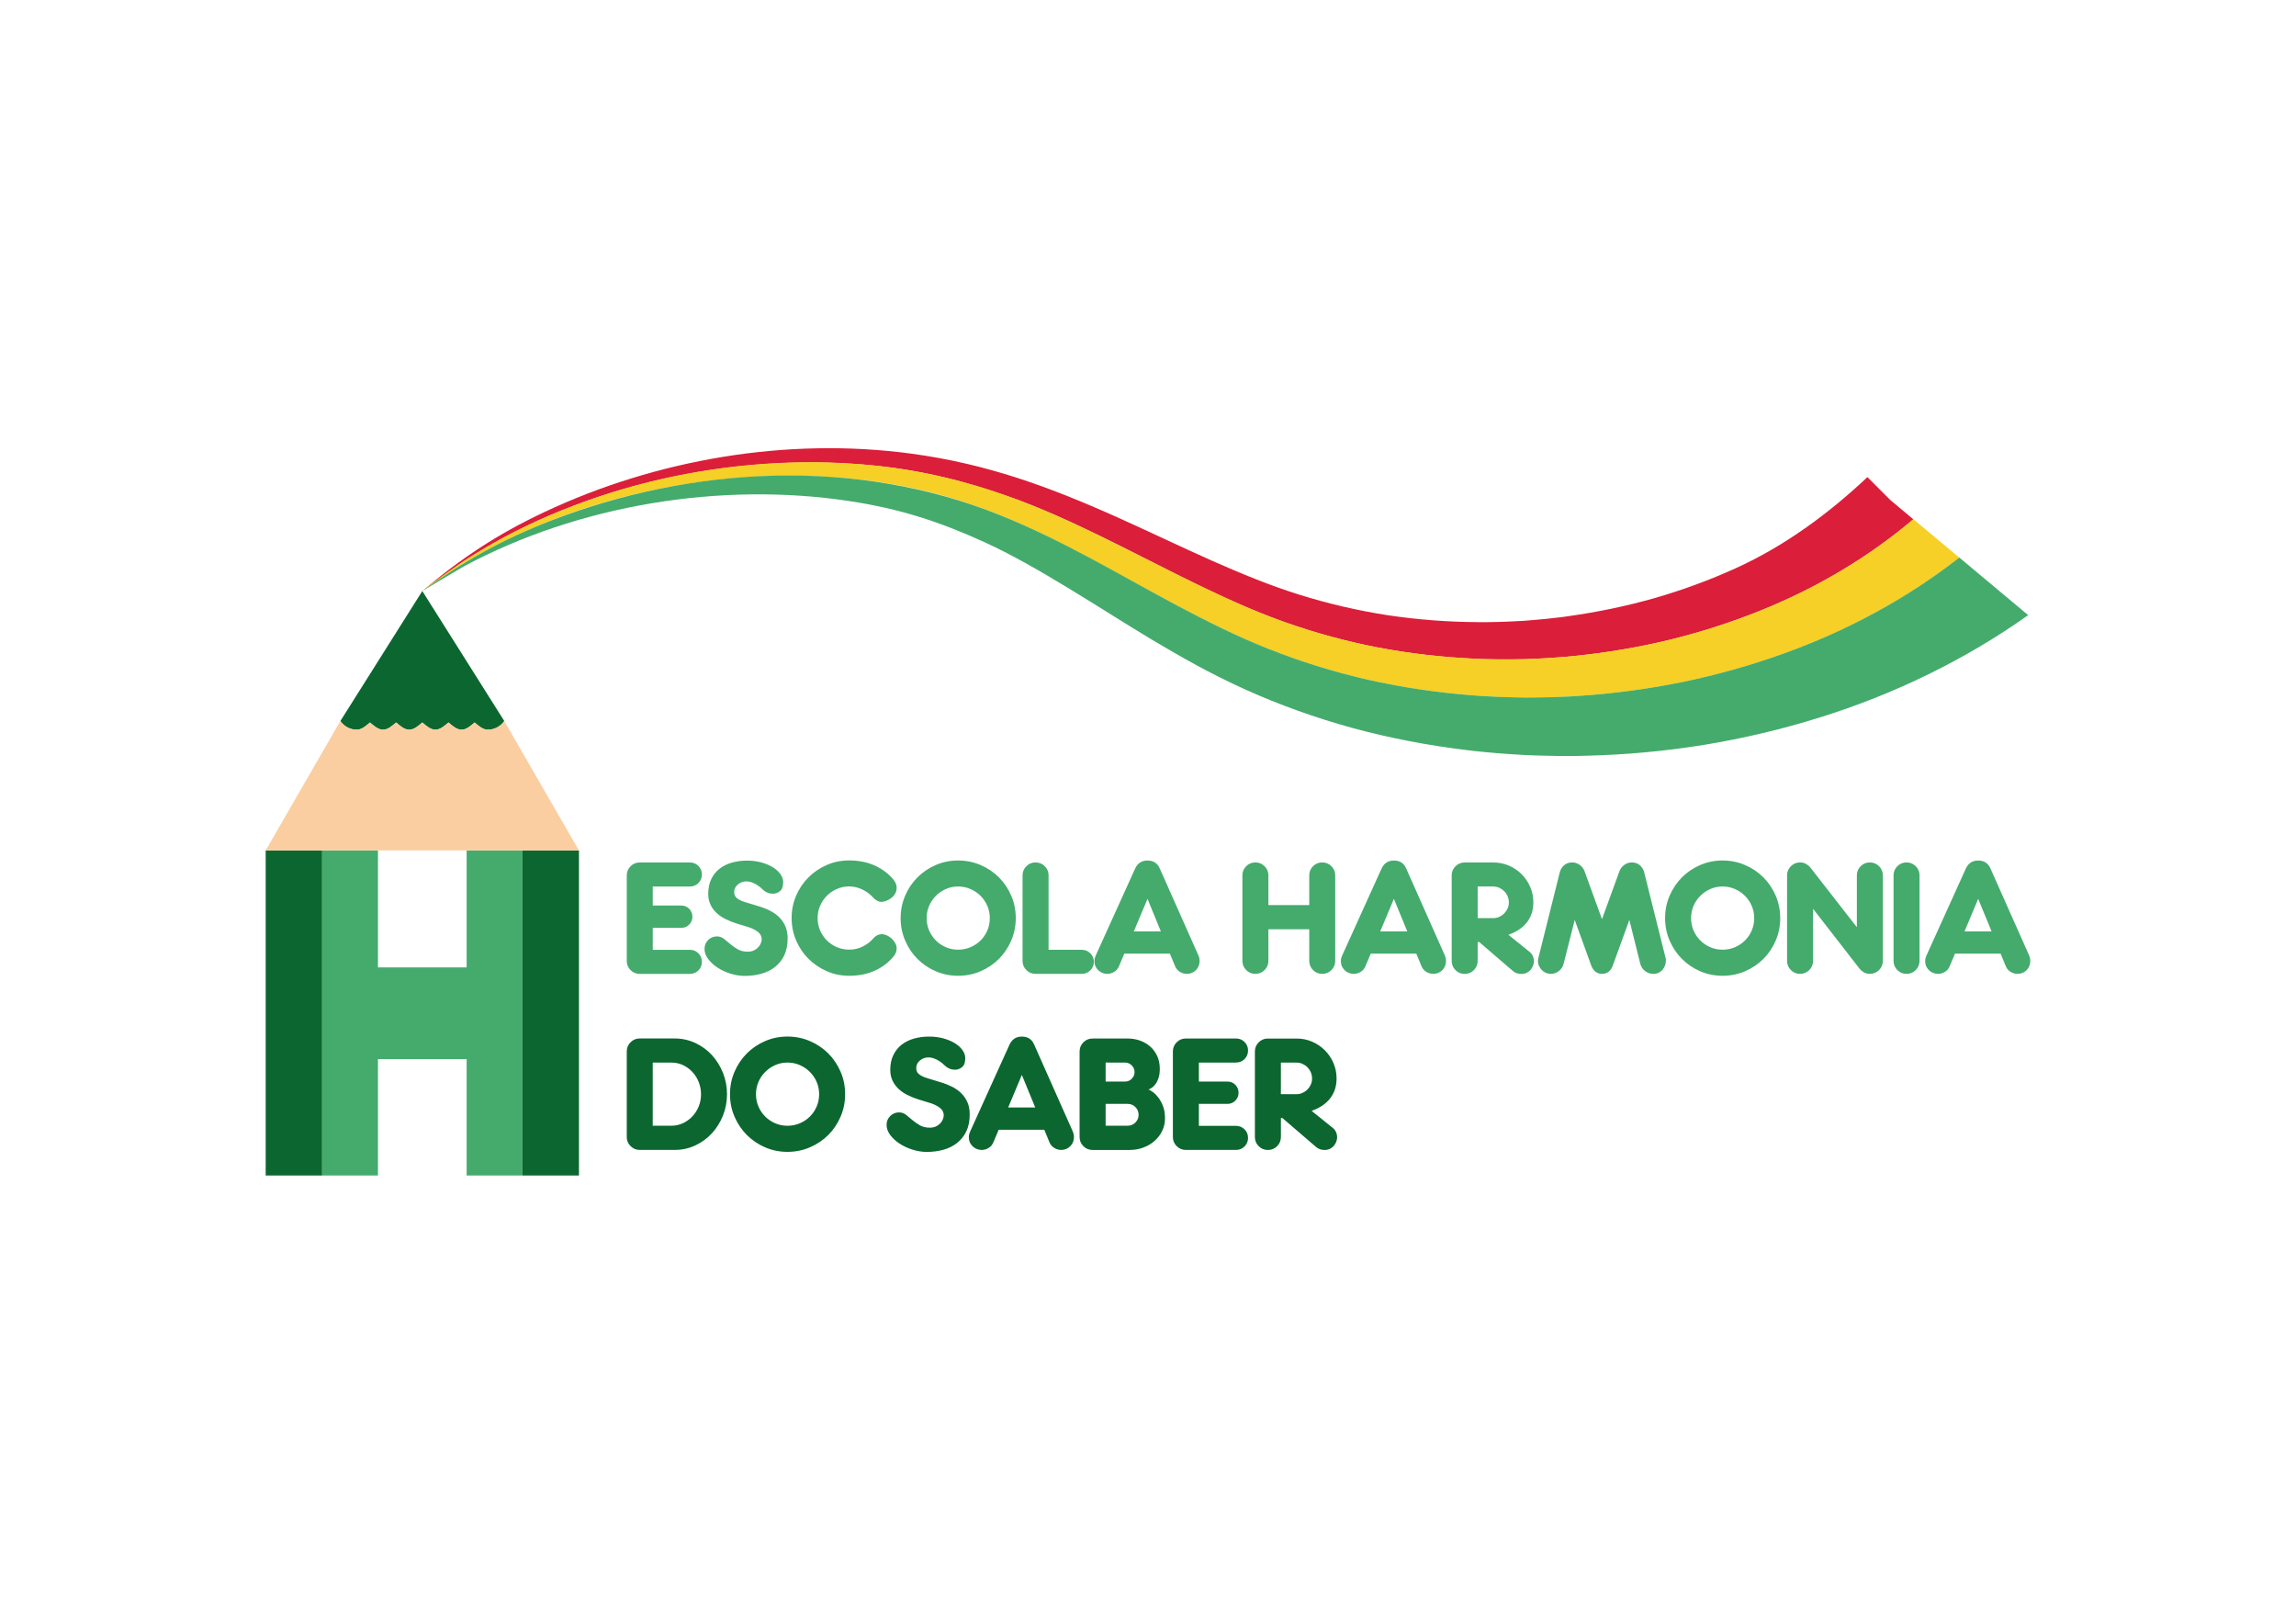
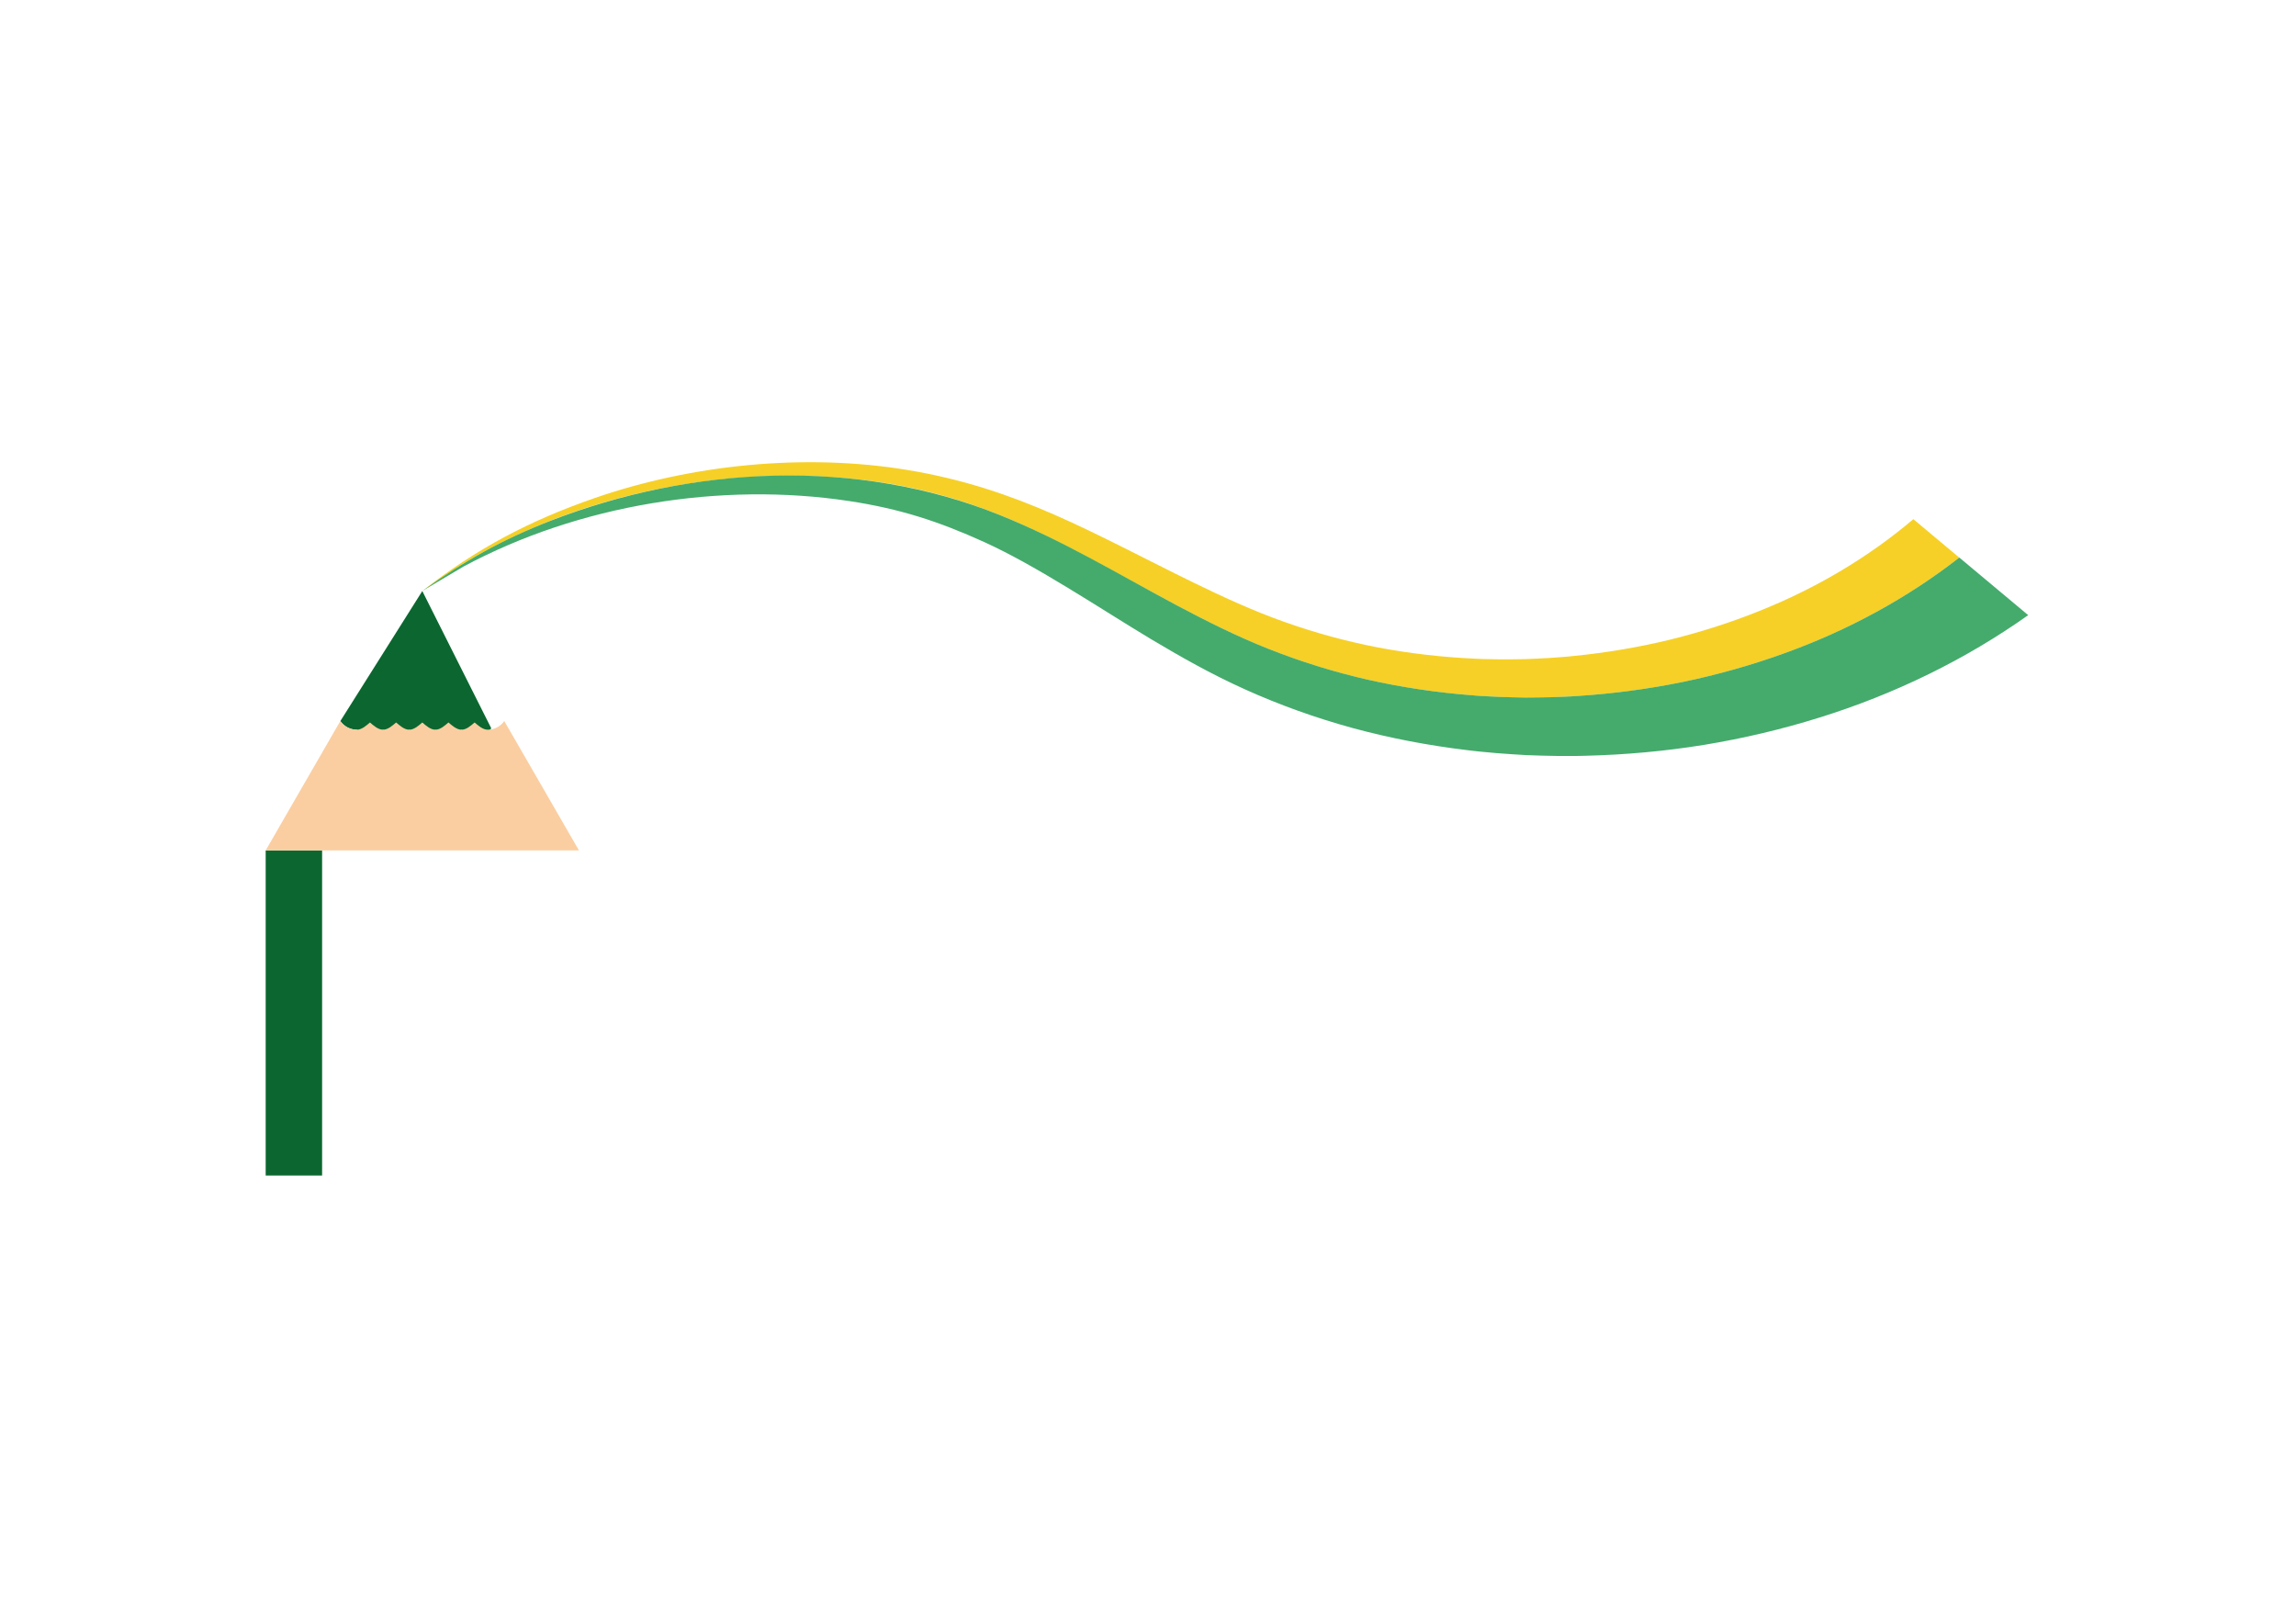
<svg xmlns="http://www.w3.org/2000/svg" id="Camada_1" x="0px" y="0px" viewBox="0 0 841.89 595.28" xml:space="preserve">
  <g>
-     <path fill-rule="evenodd" clip-rule="evenodd" fill="#DB1E39" d="M199.72,187.68c40.89-19.22,88.81-27.52,134.47-21.36  c27.82,3.75,50.65,12.16,76.46,23.76c11.56,5.21,22.68,10.56,33.57,15.4c10.89,4.81,21.58,9.24,32.21,12.54  c10.6,3.32,21.49,5.84,32.5,7.54c11.03,1.65,22.19,2.48,33.28,2.53c2.77,0.07,5.55-0.07,8.31-0.1c2.76-0.07,5.53-0.28,8.27-0.39  c2.75-0.25,5.5-0.42,8.23-0.72c2.73-0.33,5.46-0.56,8.16-0.99c10.83-1.52,21.44-3.74,31.68-6.66c10.23-2.96,20.07-6.59,29.4-10.82  c18.7-8.43,35.1-20.87,48.48-33.5l8.42,8.43l8.42,7.04c-16.11,13.68-35.27,25.2-56.5,33.67c-10.61,4.25-21.68,7.8-33.08,10.59  c-11.41,2.75-23.14,4.72-35.02,5.9c-2.96,0.35-5.96,0.49-8.94,0.73c-2.99,0.2-5.99,0.28-8.98,0.42c-3,0.01-6,0.12-9.01,0.07  c-3-0.07-6.01-0.04-9.02-0.23c-12.01-0.53-24.01-1.89-35.8-4.13c-11.77-2.28-23.32-5.44-34.47-9.42  c-11.18-3.97-22.05-8.97-32.89-14.23c-20.85-10.19-45.63-23.84-67.49-31.51c-19.45-6.83-36.14-10.75-57.29-12.17  c-49.27-3.31-102.78,9-144.25,36.47l-13.99,10.17c0,0,0.01,0,0.01-0.01C169.17,204.6,182.42,195.81,199.72,187.68z" />
    <path fill-rule="evenodd" clip-rule="evenodd" fill="#F6D026" d="M218.08,182.59c35.36-12.23,76.77-16.52,114.53-10.31  c40.86,6.73,67.88,23.16,105.26,41.43c10.85,5.27,21.72,10.27,32.89,14.23c11.15,3.98,22.7,7.15,34.47,9.42  c11.79,2.24,23.78,3.6,35.8,4.13c3,0.19,6.01,0.16,9.02,0.24c3,0.05,6.01-0.06,9.01-0.08c3-0.14,5.99-0.22,8.98-0.42  c2.98-0.25,5.97-0.38,8.94-0.73c11.88-1.18,23.61-3.15,35.02-5.9c11.4-2.79,22.47-6.33,33.08-10.59c21.24-8.47,40.4-20,56.5-33.67  l16.84,14.08c-18.84,14.71-40.75,26.72-64.53,35.23c-11.88,4.27-24.19,7.74-36.75,10.36c-12.59,2.58-25.43,4.29-38.37,5.14  c-3.23,0.26-6.48,0.32-9.72,0.47c-3.24,0.11-6.49,0.09-9.73,0.13c-3.25-0.09-6.5-0.09-9.74-0.24c-3.24-0.18-6.49-0.28-9.71-0.58  c-12.93-1-25.77-2.9-38.32-5.72c-12.53-2.87-24.74-6.66-36.45-11.31c-11.72-4.64-22.76-10.21-33.57-15.93  c-41.32-22.04-70.33-41.62-119.14-46.46c-48.28-4.78-101.28,5.95-143.1,31.48l-14.45,9.69  C174.66,201.17,194.12,190.88,218.08,182.59z" />
-     <polygon fill-rule="evenodd" clip-rule="evenodd" fill="#44AB6D" points="138.59,388.3 171.11,388.3 171.11,430.96 191.59,430.96   191.59,311.78 171.11,311.78 171.11,354.67 138.59,354.67 138.59,311.78 118.11,311.78 118.11,430.96 138.59,430.96  " />
-     <path fill-rule="evenodd" clip-rule="evenodd" fill="#0B672F" d="M154.85,216.68l-30.05,47.67c1.33,1.92,3.56,3.18,6.07,3.18  c1.83,0,3.5-1.55,4.79-2.65c1.29,1.1,2.96,2.65,4.8,2.65c1.84,0,3.5-1.55,4.8-2.65c1.29,1.1,2.96,2.65,4.8,2.65  c1.83,0,3.5-1.55,4.8-2.65c1.29,1.1,2.96,2.65,4.8,2.65c1.83,0,3.5-1.55,4.8-2.65c1.29,1.1,2.96,2.65,4.8,2.65  c1.83,0,3.5-1.55,4.79-2.65c1.29,1.1,2.96,2.65,4.8,2.65c2.52,0,4.73-1.26,6.07-3.18L154.85,216.68z" />
+     <path fill-rule="evenodd" clip-rule="evenodd" fill="#0B672F" d="M154.85,216.68l-30.05,47.67c1.33,1.92,3.56,3.18,6.07,3.18  c1.29,1.1,2.96,2.65,4.8,2.65c1.84,0,3.5-1.55,4.8-2.65c1.29,1.1,2.96,2.65,4.8,2.65  c1.83,0,3.5-1.55,4.8-2.65c1.29,1.1,2.96,2.65,4.8,2.65c1.83,0,3.5-1.55,4.8-2.65c1.29,1.1,2.96,2.65,4.8,2.65  c1.83,0,3.5-1.55,4.79-2.65c1.29,1.1,2.96,2.65,4.8,2.65c2.52,0,4.73-1.26,6.07-3.18L154.85,216.68z" />
    <rect x="97.42" y="311.78" fill-rule="evenodd" clip-rule="evenodd" fill="#0B672F" width="20.69" height="119.18" />
-     <rect x="191.59" y="311.78" fill-rule="evenodd" clip-rule="evenodd" fill="#0B672F" width="20.7" height="119.18" />
    <path fill-rule="evenodd" clip-rule="evenodd" fill="#FACEA1" d="M212.29,311.78l-27.39-47.44c-1.33,1.92-3.55,3.18-6.07,3.18  c-1.83,0-3.51-1.55-4.8-2.65c-1.29,1.1-2.96,2.65-4.79,2.65c-1.83,0-3.5-1.55-4.8-2.65c-1.29,1.1-2.96,2.65-4.8,2.65  c-1.83,0-3.5-1.55-4.79-2.65c-1.29,1.1-2.96,2.65-4.8,2.65c-1.83,0-3.5-1.55-4.8-2.65c-1.29,1.1-2.97,2.65-4.8,2.65  c-1.83,0-3.5-1.55-4.8-2.65c-1.29,1.1-2.96,2.65-4.79,2.65c-2.52,0-4.74-1.26-6.07-3.18l-27.38,47.44H212.29z" />
    <path fill-rule="evenodd" clip-rule="evenodd" fill="#44AB6D" d="M201.75,190.97c52.1-20.24,112.42-23.28,164.85-2.15  c23.29,9.38,42.96,21.41,64.94,33.13c10.81,5.72,21.84,11.29,33.57,15.93c11.71,4.65,23.92,8.44,36.45,11.31  c12.54,2.82,25.38,4.72,38.32,5.72c3.23,0.3,6.48,0.39,9.72,0.58c3.24,0.15,6.49,0.15,9.73,0.24c3.24-0.05,6.49-0.02,9.73-0.13  c3.24-0.15,6.49-0.2,9.72-0.47c12.93-0.84,25.78-2.56,38.37-5.14c12.57-2.62,24.87-6.08,36.75-10.36  c23.78-8.51,45.69-20.51,64.53-35.23l8.42,7.04l16.84,14.08c-22.93,16.27-48.97,28.98-76.57,37.56c-13.79,4.31-27.93,7.64-42.26,10  c-14.34,2.32-28.87,3.64-43.38,3.99c-3.62,0.14-7.27,0.06-10.89,0.07c-3.62-0.02-7.25-0.19-10.87-0.3  c-3.62-0.24-7.23-0.4-10.83-0.72c-3.6-0.35-7.2-0.61-10.78-1.09c-14.31-1.71-28.42-4.4-42.09-8.11  c-13.66-3.74-26.87-8.49-39.41-14.14c-12.55-5.64-23.84-12.07-34.59-18.48c-19.05-11.45-41.76-26.77-61.1-35.56  c-16.66-7.57-30.88-12.21-49.58-15.05c-46.82-7.1-99.09,1.29-141.37,24.01l-15.12,8.96c0.08-0.05,0.15-0.11,0.22-0.15  C170.13,205.71,184.13,197.82,201.75,190.97z" />
-     <path fill-rule="evenodd" clip-rule="evenodd" fill="#44AB6D" d="M735.49,354.25c0.36,0.87,0.94,1.55,1.74,2.04  c0.8,0.49,1.65,0.74,2.56,0.74c1.31,0,2.42-0.46,3.32-1.36c0.91-0.91,1.36-2.03,1.36-3.38c0-0.65-0.13-1.29-0.38-1.9l-14.22-31.97  c-0.84-1.96-2.34-2.94-4.52-2.94c-2.11,0-3.61,0.98-4.52,2.94l-14.48,31.97c-0.29,0.65-0.43,1.29-0.43,1.9  c0,0.87,0.16,1.61,0.49,2.21c0.33,0.6,0.73,1.09,1.2,1.47c0.47,0.38,0.98,0.66,1.52,0.82c0.55,0.16,1.04,0.25,1.47,0.25  c0.91,0,1.76-0.25,2.56-0.74c0.8-0.49,1.38-1.17,1.74-2.04l1.96-4.63h16.72L735.49,354.25z M725.36,329.53l4.9,11.93h-9.91  L725.36,329.53z M694.32,320.92v31.32c0,1.34,0.46,2.48,1.39,3.4c0.93,0.93,2.04,1.39,3.35,1.39c1.34,0,2.48-0.46,3.4-1.39  c0.93-0.93,1.39-2.06,1.39-3.4v-31.32c0-1.31-0.46-2.42-1.39-3.35c-0.93-0.93-2.06-1.39-3.4-1.39c-1.31,0-2.42,0.46-3.35,1.39  C694.78,318.5,694.32,319.62,694.32,320.92z M681.85,355.13c0.4,0.51,0.92,0.96,1.55,1.33c0.64,0.38,1.37,0.57,2.21,0.57  c1.34,0,2.48-0.46,3.4-1.39c0.93-0.93,1.39-2.06,1.39-3.4v-31.32c0-1.31-0.46-2.42-1.39-3.35c-0.93-0.93-2.06-1.39-3.4-1.39  c-1.31,0-2.42,0.46-3.35,1.39c-0.93,0.93-1.39,2.04-1.39,3.35v19.01l-17.15-22.01c-0.4-0.47-0.92-0.88-1.55-1.22  c-0.64-0.35-1.35-0.52-2.15-0.52c-1.31,0-2.42,0.46-3.35,1.39c-0.93,0.93-1.39,2.04-1.39,3.35v31.32c0,1.34,0.46,2.48,1.39,3.4  c0.93,0.93,2.04,1.39,3.35,1.39c1.34,0,2.48-0.46,3.4-1.39c0.93-0.93,1.39-2.06,1.39-3.4v-19.06L681.85,355.13z M620.08,336.61  c0-1.6,0.3-3.09,0.9-4.49c0.6-1.4,1.43-2.63,2.48-3.68c1.05-1.06,2.28-1.89,3.68-2.51c1.4-0.62,2.9-0.93,4.49-0.93  c1.6,0,3.11,0.31,4.52,0.93c1.41,0.62,2.65,1.45,3.7,2.51c1.05,1.05,1.88,2.28,2.48,3.68c0.6,1.4,0.9,2.9,0.9,4.49  c0,1.6-0.3,3.1-0.9,4.5c-0.6,1.4-1.42,2.62-2.48,3.68c-1.05,1.05-2.29,1.87-3.7,2.48c-1.42,0.6-2.92,0.9-4.52,0.9  c-1.6,0-3.09-0.3-4.49-0.9c-1.4-0.6-2.62-1.43-3.68-2.48c-1.05-1.06-1.88-2.28-2.48-3.68  C620.38,339.71,620.08,338.21,620.08,336.61z M631.63,357.74c2.91,0,5.65-0.55,8.23-1.66c2.58-1.11,4.82-2.62,6.73-4.52  c1.91-1.91,3.41-4.15,4.52-6.73c1.11-2.58,1.66-5.32,1.66-8.23c0-2.91-0.56-5.65-1.66-8.23c-1.11-2.57-2.61-4.82-4.52-6.72  c-1.91-1.91-4.15-3.42-6.73-4.52c-2.58-1.11-5.32-1.66-8.23-1.66c-2.9,0-5.63,0.55-8.2,1.66c-2.56,1.1-4.79,2.61-6.7,4.52  c-1.9,1.9-3.41,4.15-4.52,6.72c-1.11,2.58-1.66,5.32-1.66,8.23c0,2.91,0.55,5.65,1.66,8.23c1.11,2.58,2.62,4.82,4.52,6.73  c1.91,1.9,4.14,3.41,6.7,4.52C626,357.19,628.73,357.74,631.63,357.74z M602.88,319.78c-0.29-1.05-0.82-1.92-1.6-2.59  c-0.78-0.67-1.77-1.01-2.97-1.01c-0.94,0-1.84,0.29-2.67,0.87c-0.83,0.58-1.44,1.34-1.8,2.28l-6.43,17.65l-6.42-17.65  c-0.37-0.94-0.96-1.71-1.8-2.28c-0.84-0.58-1.72-0.87-2.67-0.87c-1.2,0-2.19,0.33-2.97,1.01c-0.78,0.67-1.32,1.53-1.61,2.59  l-7.84,31.37c-0.11,0.4-0.16,0.78-0.16,1.14c0,0.66,0.12,1.26,0.38,1.83c0.26,0.56,0.59,1.06,1.01,1.5  c0.42,0.43,0.92,0.78,1.5,1.04c0.58,0.25,1.2,0.38,1.85,0.38c1.05,0,2.01-0.34,2.89-1.01c0.87-0.68,1.46-1.54,1.75-2.59l4.09-16.18  l6.04,16.66c0.33,0.94,0.83,1.7,1.5,2.26c0.67,0.56,1.5,0.85,2.48,0.85c0.98,0,1.81-0.28,2.48-0.85c0.67-0.56,1.17-1.32,1.49-2.26  l6.05-16.66l4.03,16.18c0.29,1.05,0.88,1.91,1.77,2.59c0.89,0.67,1.86,1.01,2.91,1.01c0.84,0,1.55-0.15,2.12-0.46  c0.58-0.31,1.07-0.71,1.45-1.2c0.38-0.49,0.66-1.01,0.84-1.55c0.18-0.55,0.27-1.07,0.27-1.58c0-0.18,0-0.36,0-0.54  c0-0.18-0.03-0.36-0.11-0.54L602.88,319.78z M553.1,342.71c2.98-1.05,5.25-2.59,6.81-4.6c1.56-2.01,2.34-4.44,2.34-7.27  c0-1.99-0.38-3.88-1.14-5.66c-0.77-1.78-1.82-3.34-3.16-4.68c-1.34-1.34-2.91-2.4-4.68-3.16c-1.78-0.76-3.67-1.14-5.66-1.14h-10.57  c-1.31,0-2.42,0.46-3.35,1.39c-0.93,0.93-1.39,2.04-1.39,3.35v31.32c0,1.34,0.46,2.48,1.39,3.4c0.93,0.93,2.04,1.39,3.35,1.39  c1.34,0,2.48-0.46,3.4-1.39c0.93-0.93,1.39-2.06,1.39-3.4v-6.91h0.54l12.36,10.62c0.44,0.4,0.93,0.68,1.47,0.84  c0.55,0.16,1.09,0.25,1.64,0.25c0.76,0,1.43-0.15,2.01-0.44c0.58-0.29,1.06-0.67,1.44-1.14c0.38-0.47,0.67-0.97,0.87-1.5  c0.2-0.53,0.3-1.05,0.3-1.55c0-0.65-0.13-1.29-0.4-1.91c-0.27-0.62-0.68-1.14-1.23-1.58L553.1,342.71z M547.49,325.01  c0.8,0,1.54,0.15,2.24,0.46c0.69,0.31,1.3,0.73,1.82,1.25c0.53,0.53,0.94,1.14,1.25,1.85c0.31,0.71,0.46,1.46,0.46,2.26  c0,0.8-0.15,1.54-0.46,2.24c-0.31,0.69-0.73,1.3-1.25,1.82c-0.53,0.53-1.13,0.94-1.82,1.25c-0.69,0.31-1.44,0.46-2.24,0.46h-5.66  v-11.6H547.49z M521.24,354.25c0.36,0.87,0.94,1.55,1.74,2.04c0.8,0.49,1.65,0.74,2.56,0.74c1.31,0,2.41-0.46,3.32-1.36  c0.91-0.91,1.36-2.03,1.36-3.38c0-0.65-0.13-1.29-0.38-1.9l-14.21-31.97c-0.84-1.96-2.34-2.94-4.52-2.94  c-2.11,0-3.61,0.98-4.52,2.94l-14.49,31.97c-0.29,0.65-0.43,1.29-0.43,1.9c0,0.87,0.16,1.61,0.49,2.21c0.33,0.6,0.73,1.09,1.2,1.47  c0.47,0.38,0.98,0.66,1.52,0.82c0.55,0.16,1.04,0.25,1.48,0.25c0.91,0,1.76-0.25,2.56-0.74c0.8-0.49,1.38-1.17,1.74-2.04l1.96-4.63  h16.72L521.24,354.25z M511.11,329.53l4.9,11.93h-9.91L511.11,329.53z M480.07,340.69v11.55c0,1.34,0.46,2.48,1.39,3.4  c0.93,0.93,2.04,1.39,3.35,1.39c1.34,0,2.48-0.46,3.4-1.39c0.93-0.93,1.39-2.06,1.39-3.4v-31.32c0-1.31-0.47-2.42-1.39-3.35  s-2.06-1.39-3.4-1.39c-1.31,0-2.42,0.46-3.35,1.39c-0.93,0.93-1.39,2.04-1.39,3.35v10.9h-14.98v-10.9c0-1.31-0.46-2.42-1.39-3.35  s-2.06-1.39-3.4-1.39c-1.31,0-2.42,0.46-3.35,1.39c-0.93,0.93-1.39,2.04-1.39,3.35v31.32c0,1.34,0.47,2.48,1.39,3.4  c0.93,0.93,2.04,1.39,3.35,1.39c1.34,0,2.48-0.46,3.4-1.39c0.93-0.93,1.39-2.06,1.39-3.4v-11.55H480.07z M430.89,354.25  c0.36,0.87,0.94,1.55,1.74,2.04c0.8,0.49,1.65,0.74,2.56,0.74c1.31,0,2.41-0.46,3.32-1.36c0.91-0.91,1.36-2.03,1.36-3.38  c0-0.65-0.12-1.29-0.38-1.9l-14.22-31.97c-0.84-1.96-2.34-2.94-4.52-2.94c-2.11,0-3.61,0.98-4.52,2.94l-14.49,31.97  c-0.29,0.65-0.43,1.29-0.43,1.9c0,0.87,0.16,1.61,0.49,2.21c0.33,0.6,0.73,1.09,1.2,1.47c0.47,0.38,0.98,0.66,1.53,0.82  c0.54,0.16,1.03,0.25,1.47,0.25c0.91,0,1.76-0.25,2.56-0.74c0.8-0.49,1.38-1.17,1.74-2.04l1.96-4.63h16.72L430.89,354.25z   M420.76,329.53l4.9,11.93h-9.91L420.76,329.53z M384.49,320.92c0-1.31-0.46-2.42-1.39-3.35c-0.93-0.93-2.06-1.39-3.41-1.39  c-1.31,0-2.42,0.46-3.35,1.39c-0.93,0.93-1.39,2.04-1.39,3.35v31.37c0,1.31,0.46,2.42,1.39,3.35c0.93,0.93,2.04,1.39,3.35,1.39  h16.99c1.2,0,2.24-0.43,3.11-1.28c0.87-0.85,1.31-1.9,1.31-3.13c0-1.23-0.43-2.28-1.31-3.13c-0.87-0.85-1.91-1.28-3.11-1.28h-12.2  V320.92z M339.78,336.61c0-1.6,0.3-3.09,0.9-4.49c0.6-1.4,1.43-2.63,2.48-3.68c1.05-1.06,2.27-1.89,3.68-2.51  c1.4-0.62,2.89-0.93,4.49-0.93c1.6,0,3.1,0.31,4.52,0.93c1.42,0.62,2.65,1.45,3.71,2.51c1.05,1.05,1.88,2.28,2.48,3.68  c0.6,1.4,0.9,2.9,0.9,4.49c0,1.6-0.3,3.1-0.9,4.5c-0.6,1.4-1.43,2.62-2.48,3.68c-1.05,1.05-2.29,1.87-3.71,2.48  c-1.42,0.6-2.92,0.9-4.52,0.9c-1.6,0-3.09-0.3-4.49-0.9c-1.4-0.6-2.63-1.43-3.68-2.48c-1.05-1.06-1.88-2.28-2.48-3.68  C340.08,339.71,339.78,338.21,339.78,336.61z M351.32,357.74c2.91,0,5.65-0.55,8.23-1.66c2.58-1.11,4.82-2.62,6.73-4.52  c1.9-1.91,3.41-4.15,4.52-6.73c1.1-2.58,1.66-5.32,1.66-8.23c0-2.91-0.55-5.65-1.66-8.23c-1.11-2.57-2.62-4.82-4.52-6.72  c-1.91-1.91-4.15-3.42-6.73-4.52c-2.58-1.11-5.32-1.66-8.23-1.66c-2.91,0-5.64,0.55-8.2,1.66c-2.56,1.1-4.79,2.61-6.7,4.52  c-1.91,1.9-3.42,4.15-4.52,6.72c-1.11,2.58-1.66,5.32-1.66,8.23c0,2.91,0.56,5.65,1.66,8.23c1.1,2.58,2.61,4.82,4.52,6.73  c1.9,1.9,4.14,3.41,6.7,4.52C345.69,357.19,348.42,357.74,351.32,357.74z M311.35,357.74c3.52,0,6.66-0.63,9.43-1.88  c2.76-1.25,5.06-3.01,6.91-5.26c0.73-0.91,1.09-1.89,1.09-2.94c0-0.65-0.17-1.29-0.52-1.91c-0.35-0.62-0.78-1.17-1.31-1.66  c-0.53-0.49-1.12-0.88-1.77-1.17c-0.65-0.29-1.27-0.43-1.85-0.43c-0.58,0-1.15,0.14-1.72,0.43c-0.56,0.29-1.14,0.78-1.71,1.47  c-0.83,0.94-2,1.81-3.51,2.59c-1.51,0.78-3.19,1.17-5.04,1.17c-1.6,0-3.09-0.3-4.49-0.9c-1.4-0.6-2.62-1.43-3.68-2.48  c-1.05-1.06-1.88-2.28-2.48-3.68c-0.6-1.4-0.9-2.9-0.9-4.5c0-1.6,0.3-3.09,0.9-4.49c0.6-1.4,1.43-2.63,2.48-3.68  c1.05-1.06,2.28-1.89,3.68-2.51c1.4-0.62,2.9-0.93,4.49-0.93c0.91,0,1.79,0.11,2.65,0.33c0.85,0.22,1.64,0.51,2.36,0.87  c0.73,0.37,1.39,0.77,1.99,1.23c0.6,0.45,1.12,0.92,1.55,1.39c1.09,1.23,2.22,1.85,3.38,1.85c0.4,0,0.91-0.11,1.52-0.33  c0.62-0.22,1.22-0.53,1.83-0.95c0.6-0.42,1.11-0.95,1.52-1.61c0.42-0.65,0.63-1.42,0.63-2.29c0-1.02-0.36-1.98-1.09-2.89  c-1.85-2.25-4.16-4-6.91-5.25c-2.76-1.25-5.9-1.88-9.43-1.88c-2.9,0-5.63,0.55-8.17,1.66c-2.54,1.1-4.78,2.61-6.7,4.52  c-1.93,1.9-3.44,4.15-4.55,6.72c-1.11,2.58-1.66,5.32-1.66,8.23c0,2.91,0.55,5.65,1.66,8.23c1.11,2.58,2.62,4.82,4.55,6.73  c1.92,1.9,4.16,3.41,6.7,4.52C305.72,357.19,308.45,357.74,311.35,357.74z M288.81,344.02c0-1.71-0.28-3.19-0.85-4.47  c-0.56-1.27-1.32-2.37-2.28-3.32c-0.96-0.94-2.1-1.74-3.41-2.39c-1.31-0.66-2.7-1.2-4.19-1.63l-4.85-1.47  c-0.83-0.25-1.51-0.53-2.04-0.81c-0.52-0.29-0.93-0.58-1.22-0.87c-0.29-0.29-0.49-0.61-0.6-0.95c-0.11-0.34-0.16-0.7-0.16-1.06  c0-1.13,0.45-2.06,1.36-2.8c0.91-0.75,1.94-1.12,3.11-1.12c0.65,0,1.29,0.11,1.9,0.33c0.62,0.22,1.2,0.49,1.74,0.81  c0.55,0.33,1.04,0.67,1.47,1.04c0.43,0.37,0.8,0.69,1.09,0.98c0.4,0.4,0.92,0.72,1.55,0.98c0.64,0.26,1.3,0.38,1.99,0.38  c0.94,0,1.81-0.32,2.59-0.95c0.78-0.63,1.17-1.73,1.17-3.29c0-0.98-0.33-1.95-0.98-2.89c-0.65-0.94-1.57-1.79-2.75-2.53  c-1.18-0.74-2.58-1.34-4.22-1.8c-1.63-0.45-3.43-0.68-5.39-0.68c-1.88,0-3.68,0.24-5.39,0.71c-1.71,0.47-3.21,1.2-4.52,2.2  c-1.31,1-2.34,2.27-3.1,3.82c-0.76,1.54-1.14,3.37-1.14,5.47c0,1.48,0.28,2.81,0.84,3.98c0.56,1.16,1.32,2.18,2.26,3.05  c0.94,0.87,2.04,1.61,3.3,2.23c1.25,0.62,2.57,1.14,3.95,1.58l4.63,1.42c1.2,0.4,2.27,0.95,3.21,1.66  c0.94,0.71,1.42,1.63,1.42,2.75c0,0.36-0.09,0.8-0.28,1.31c-0.18,0.51-0.47,1-0.87,1.47c-0.4,0.47-0.93,0.88-1.58,1.22  c-0.66,0.34-1.46,0.52-2.4,0.52c-1.42,0-2.63-0.29-3.65-0.87c-1.02-0.58-1.93-1.22-2.75-1.93c-0.81-0.71-1.6-1.35-2.34-1.93  c-0.74-0.58-1.59-0.87-2.53-0.87c-1.27,0-2.35,0.44-3.24,1.33c-0.89,0.89-1.33,1.97-1.33,3.24c0,1.27,0.44,2.49,1.31,3.67  c0.87,1.18,2,2.24,3.4,3.16c1.4,0.93,2.98,1.67,4.74,2.23c1.76,0.56,3.53,0.85,5.31,0.85c2.14,0,4.17-0.26,6.07-0.79  c1.91-0.53,3.58-1.35,5.01-2.48c1.44-1.12,2.57-2.55,3.41-4.27C288.39,348.47,288.81,346.41,288.81,344.02z M252.97,357.04  c1.23,0,2.28-0.43,3.13-1.28c0.85-0.85,1.28-1.9,1.28-3.13c0-1.23-0.43-2.28-1.28-3.13c-0.85-0.85-1.9-1.28-3.13-1.28h-13.62v-8.06  h10.46c1.16,0,2.13-0.4,2.91-1.2c0.78-0.8,1.17-1.76,1.17-2.89c0-1.12-0.39-2.09-1.17-2.89c-0.78-0.8-1.75-1.2-2.91-1.2h-10.46  v-6.97h13.62c1.23,0,2.28-0.43,3.13-1.28c0.85-0.85,1.28-1.9,1.28-3.13s-0.43-2.28-1.28-3.13c-0.85-0.85-1.9-1.28-3.13-1.28h-18.41  c-1.31,0-2.42,0.46-3.35,1.39c-0.93,0.93-1.39,2.04-1.39,3.35v31.37c0,1.31,0.46,2.42,1.39,3.35c0.93,0.93,2.04,1.39,3.35,1.39  H252.97z" />
-     <path fill-rule="evenodd" clip-rule="evenodd" fill="#0B672F" d="M480.94,407.26c2.98-1.05,5.25-2.59,6.81-4.6  c1.56-2.01,2.34-4.44,2.34-7.27c0-1.99-0.38-3.88-1.14-5.66c-0.76-1.78-1.82-3.34-3.16-4.68c-1.34-1.34-2.91-2.4-4.68-3.16  c-1.78-0.76-3.67-1.14-5.66-1.14h-10.57c-1.31,0-2.42,0.46-3.35,1.39c-0.93,0.93-1.39,2.04-1.39,3.35v31.32  c0,1.34,0.46,2.48,1.39,3.4c0.93,0.93,2.04,1.39,3.35,1.39c1.34,0,2.48-0.46,3.41-1.39c0.93-0.93,1.39-2.06,1.39-3.4v-6.92h0.54  l12.36,10.62c0.44,0.39,0.93,0.68,1.47,0.84c0.54,0.16,1.09,0.25,1.63,0.25c0.76,0,1.43-0.15,2.01-0.44  c0.58-0.29,1.06-0.67,1.44-1.14c0.39-0.47,0.67-0.97,0.87-1.5c0.2-0.52,0.3-1.04,0.3-1.55c0-0.66-0.13-1.29-0.4-1.91  c-0.27-0.62-0.68-1.14-1.23-1.58L480.94,407.26z M475.33,389.56c0.8,0,1.55,0.15,2.24,0.46c0.69,0.31,1.3,0.72,1.82,1.25  c0.53,0.53,0.94,1.14,1.25,1.85c0.31,0.71,0.46,1.46,0.46,2.26c0,0.8-0.15,1.54-0.46,2.24c-0.31,0.69-0.72,1.3-1.25,1.82  c-0.53,0.53-1.13,0.94-1.82,1.25c-0.69,0.31-1.44,0.46-2.24,0.46h-5.66v-11.6H475.33z M453.22,421.58c1.23,0,2.28-0.43,3.13-1.28  c0.85-0.85,1.28-1.9,1.28-3.13s-0.42-2.28-1.28-3.13c-0.85-0.85-1.9-1.28-3.13-1.28H439.6v-8.06h10.46c1.17,0,2.14-0.4,2.92-1.2  c0.78-0.8,1.17-1.76,1.17-2.89c0-1.12-0.39-2.09-1.17-2.89c-0.78-0.8-1.75-1.2-2.92-1.2H439.6v-6.97h13.62  c1.23,0,2.28-0.43,3.13-1.28c0.85-0.85,1.28-1.9,1.28-3.13c0-1.23-0.42-2.28-1.28-3.13c-0.85-0.85-1.9-1.28-3.13-1.28h-18.41  c-1.31,0-2.42,0.46-3.35,1.39c-0.93,0.93-1.39,2.04-1.39,3.35v31.37c0,1.31,0.46,2.42,1.39,3.35c0.93,0.93,2.04,1.39,3.35,1.39  H453.22z M414.39,421.58c1.67,0,3.29-0.29,4.85-0.87c1.56-0.58,2.92-1.38,4.08-2.4c1.16-1.02,2.1-2.23,2.8-3.65  c0.71-1.42,1.06-2.98,1.06-4.68c0-1.67-0.24-3.13-0.71-4.39c-0.47-1.25-1.04-2.3-1.69-3.16c-0.65-0.85-1.32-1.53-1.98-2.01  c-0.67-0.49-1.22-0.83-1.66-1.01c0.37-0.11,0.78-0.32,1.25-0.65c0.47-0.33,0.93-0.79,1.36-1.39c0.43-0.6,0.8-1.35,1.09-2.26  c0.29-0.91,0.43-2,0.43-3.27c0-1.74-0.32-3.3-0.95-4.68c-0.63-1.38-1.49-2.54-2.56-3.48c-1.07-0.94-2.31-1.67-3.73-2.18  c-1.42-0.51-2.91-0.76-4.47-0.76h-12.96c-1.31,0-2.42,0.46-3.35,1.39s-1.39,2.04-1.39,3.35v31.37c0,1.31,0.46,2.42,1.39,3.35  c0.93,0.93,2.04,1.39,3.35,1.39H414.39z M413.52,404.7c1.09,0,2.02,0.39,2.81,1.17c0.78,0.78,1.17,1.73,1.17,2.86  c0,1.09-0.39,2.02-1.17,2.8c-0.78,0.78-1.72,1.17-2.81,1.17h-8.11v-8H413.52z M412.54,389.56c0.94,0,1.76,0.34,2.45,1.03  c0.69,0.69,1.03,1.51,1.03,2.45c0,0.94-0.35,1.76-1.03,2.45c-0.69,0.69-1.51,1.03-2.45,1.03h-7.13v-6.97H412.54z M384.82,418.8  c0.36,0.87,0.94,1.55,1.74,2.04c0.79,0.49,1.65,0.74,2.56,0.74c1.31,0,2.41-0.46,3.32-1.36c0.91-0.91,1.36-2.03,1.36-3.38  c0-0.65-0.13-1.29-0.38-1.9l-14.21-31.97c-0.83-1.96-2.34-2.94-4.52-2.94c-2.11,0-3.61,0.98-4.52,2.94l-14.49,31.97  c-0.29,0.65-0.43,1.29-0.43,1.9c0,0.87,0.16,1.61,0.49,2.21c0.33,0.6,0.73,1.09,1.2,1.47c0.47,0.38,0.98,0.65,1.53,0.82  c0.55,0.16,1.03,0.25,1.47,0.25c0.91,0,1.76-0.25,2.56-0.74c0.8-0.49,1.38-1.17,1.74-2.04l1.96-4.63h16.72L384.82,418.8z   M374.69,394.08l4.9,11.93h-9.91L374.69,394.08z M355.57,408.56c0-1.71-0.28-3.2-0.84-4.47c-0.56-1.27-1.32-2.38-2.29-3.32  c-0.96-0.94-2.1-1.74-3.4-2.39c-1.31-0.65-2.71-1.2-4.2-1.63l-4.84-1.48c-0.84-0.25-1.52-0.52-2.04-0.81  c-0.53-0.29-0.94-0.58-1.23-0.87c-0.29-0.29-0.49-0.61-0.6-0.95c-0.11-0.34-0.16-0.7-0.16-1.06c0-1.13,0.45-2.06,1.36-2.8  c0.91-0.75,1.94-1.12,3.1-1.12c0.66,0,1.29,0.11,1.91,0.33c0.62,0.22,1.2,0.49,1.74,0.81c0.55,0.33,1.04,0.67,1.47,1.04  c0.44,0.37,0.8,0.69,1.09,0.98c0.4,0.4,0.92,0.72,1.56,0.98c0.63,0.26,1.3,0.38,1.98,0.38c0.94,0,1.81-0.32,2.59-0.96  c0.78-0.63,1.17-1.73,1.17-3.29c0-0.98-0.33-1.95-0.98-2.89c-0.65-0.94-1.57-1.79-2.75-2.53c-1.18-0.74-2.59-1.34-4.22-1.8  c-1.63-0.45-3.43-0.68-5.39-0.68c-1.89,0-3.69,0.24-5.39,0.71c-1.71,0.47-3.21,1.21-4.52,2.2c-1.31,1-2.34,2.27-3.1,3.82  c-0.77,1.54-1.15,3.37-1.15,5.47c0,1.48,0.28,2.81,0.84,3.98c0.56,1.16,1.32,2.18,2.26,3.05c0.94,0.87,2.04,1.61,3.3,2.23  s2.57,1.14,3.95,1.58l4.63,1.42c1.2,0.4,2.27,0.95,3.21,1.66c0.94,0.71,1.42,1.63,1.42,2.75c0,0.36-0.09,0.8-0.27,1.31  c-0.18,0.51-0.47,1-0.87,1.47c-0.4,0.47-0.93,0.88-1.58,1.22c-0.66,0.34-1.45,0.52-2.39,0.52c-1.42,0-2.64-0.29-3.65-0.87  c-1.02-0.58-1.93-1.22-2.75-1.93c-0.82-0.71-1.6-1.35-2.34-1.93c-0.75-0.58-1.59-0.87-2.54-0.87c-1.27,0-2.35,0.44-3.24,1.33  c-0.89,0.89-1.33,1.97-1.33,3.24c0,1.27,0.43,2.5,1.31,3.68c0.87,1.18,2,2.24,3.4,3.16c1.4,0.93,2.98,1.67,4.74,2.23  c1.76,0.56,3.53,0.85,5.31,0.85c2.14,0,4.16-0.27,6.07-0.79c1.9-0.53,3.57-1.35,5.01-2.48c1.43-1.12,2.57-2.55,3.4-4.27  C355.16,413.02,355.57,410.96,355.57,408.56z M277.2,401.16c0-1.6,0.3-3.09,0.9-4.49c0.6-1.4,1.42-2.63,2.48-3.68  c1.05-1.06,2.28-1.89,3.68-2.51c1.4-0.62,2.9-0.93,4.49-0.93c1.6,0,3.11,0.31,4.52,0.93c1.42,0.62,2.65,1.45,3.71,2.51  c1.05,1.05,1.88,2.28,2.48,3.68c0.6,1.4,0.9,2.9,0.9,4.49c0,1.6-0.3,3.1-0.9,4.5c-0.6,1.4-1.42,2.62-2.48,3.68  c-1.06,1.05-2.29,1.87-3.71,2.48c-1.41,0.6-2.92,0.9-4.52,0.9c-1.6,0-3.09-0.3-4.49-0.9c-1.4-0.6-2.62-1.43-3.68-2.48  c-1.06-1.06-1.88-2.28-2.48-3.68C277.5,404.25,277.2,402.76,277.2,401.16z M288.75,422.29c2.91,0,5.65-0.56,8.23-1.66  c2.58-1.11,4.82-2.62,6.73-4.52c1.9-1.91,3.41-4.15,4.52-6.73c1.11-2.58,1.66-5.32,1.66-8.23c0-2.91-0.55-5.65-1.66-8.23  c-1.11-2.57-2.62-4.82-4.52-6.72c-1.91-1.91-4.15-3.42-6.73-4.52c-2.58-1.1-5.32-1.66-8.23-1.66c-2.9,0-5.63,0.55-8.2,1.66  c-2.56,1.11-4.79,2.62-6.7,4.52c-1.9,1.9-3.41,4.15-4.52,6.72c-1.11,2.58-1.66,5.32-1.66,8.23c0,2.91,0.55,5.65,1.66,8.23  c1.11,2.58,2.62,4.82,4.52,6.73c1.91,1.9,4.14,3.41,6.7,4.52C283.11,421.74,285.85,422.29,288.75,422.29z M246.16,389.56  c1.56,0,3.01,0.32,4.33,0.95c1.32,0.63,2.48,1.48,3.46,2.56c0.98,1.07,1.74,2.3,2.28,3.7c0.55,1.4,0.82,2.88,0.82,4.44  c0,1.56-0.28,3.04-0.84,4.41c-0.56,1.38-1.33,2.6-2.32,3.65c-0.98,1.05-2.13,1.89-3.46,2.51c-1.33,0.62-2.75,0.93-4.28,0.93h-6.81  v-23.14H246.16z M234.56,421.58h12.8c2.72,0,5.26-0.55,7.62-1.66c2.36-1.11,4.39-2.6,6.1-4.47c1.71-1.87,3.05-4.04,4.03-6.51  c0.98-2.47,1.47-5.06,1.47-7.79c0-2.72-0.49-5.32-1.47-7.79c-0.98-2.47-2.33-4.64-4.03-6.51s-3.74-3.36-6.1-4.47  c-2.36-1.1-4.9-1.66-7.62-1.66h-12.8c-1.31,0-2.42,0.46-3.35,1.39c-0.93,0.93-1.39,2.04-1.39,3.35v31.37  c0,1.31,0.46,2.42,1.39,3.35C232.14,421.12,233.26,421.58,234.56,421.58z" />
  </g>
</svg>